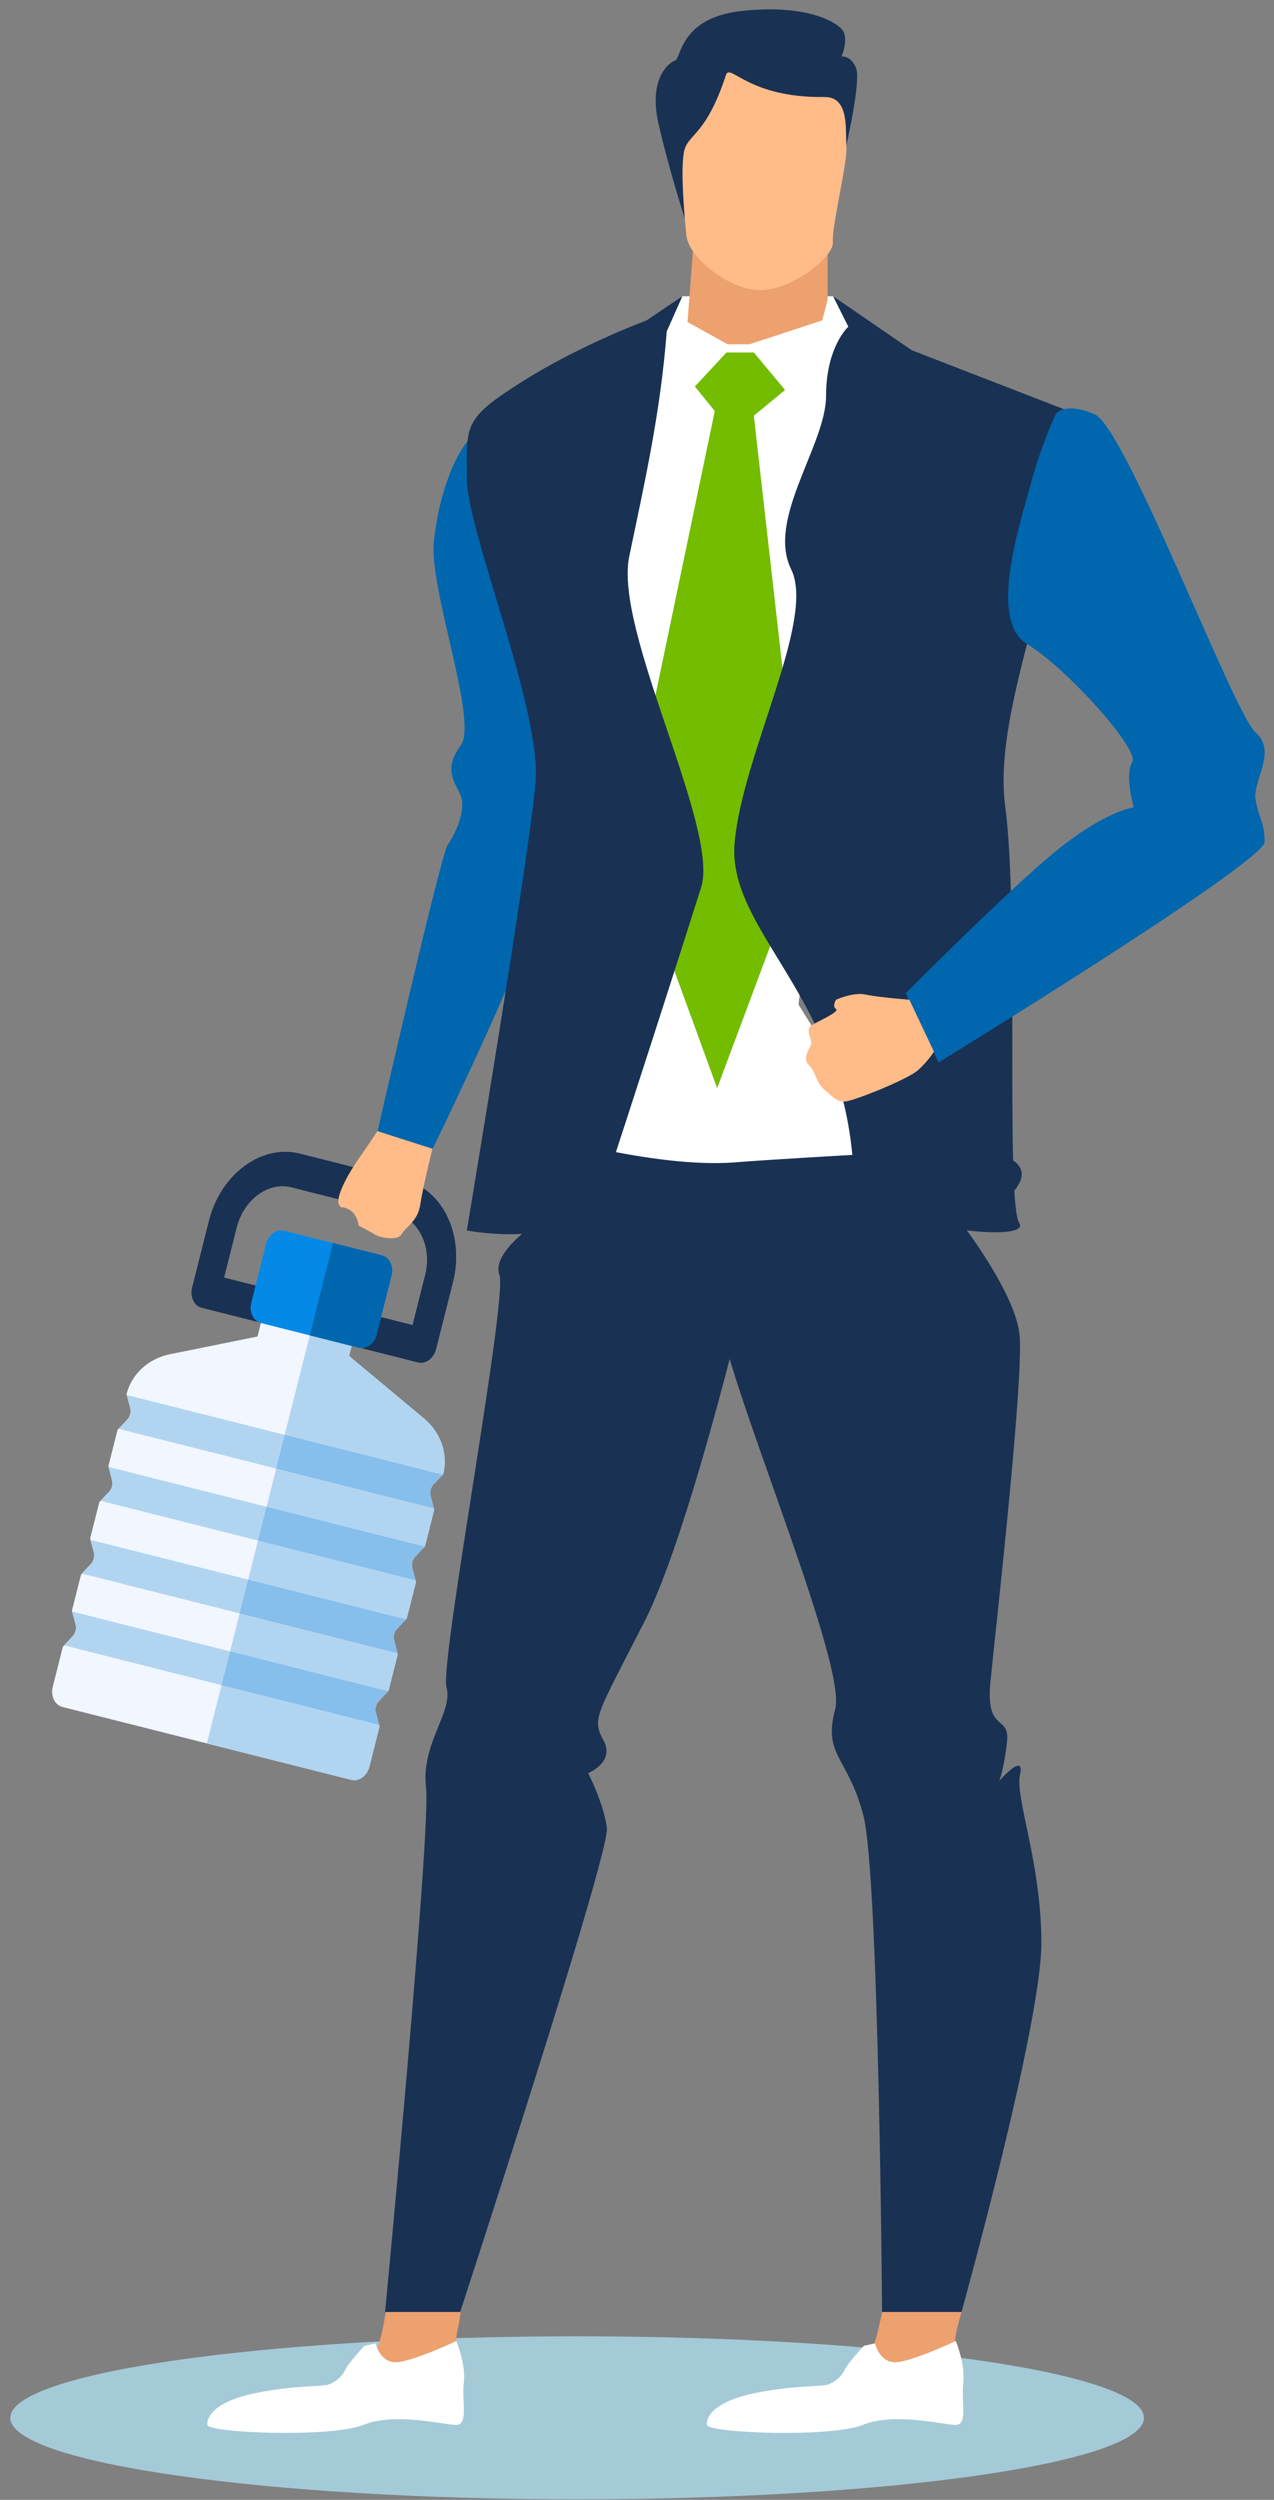
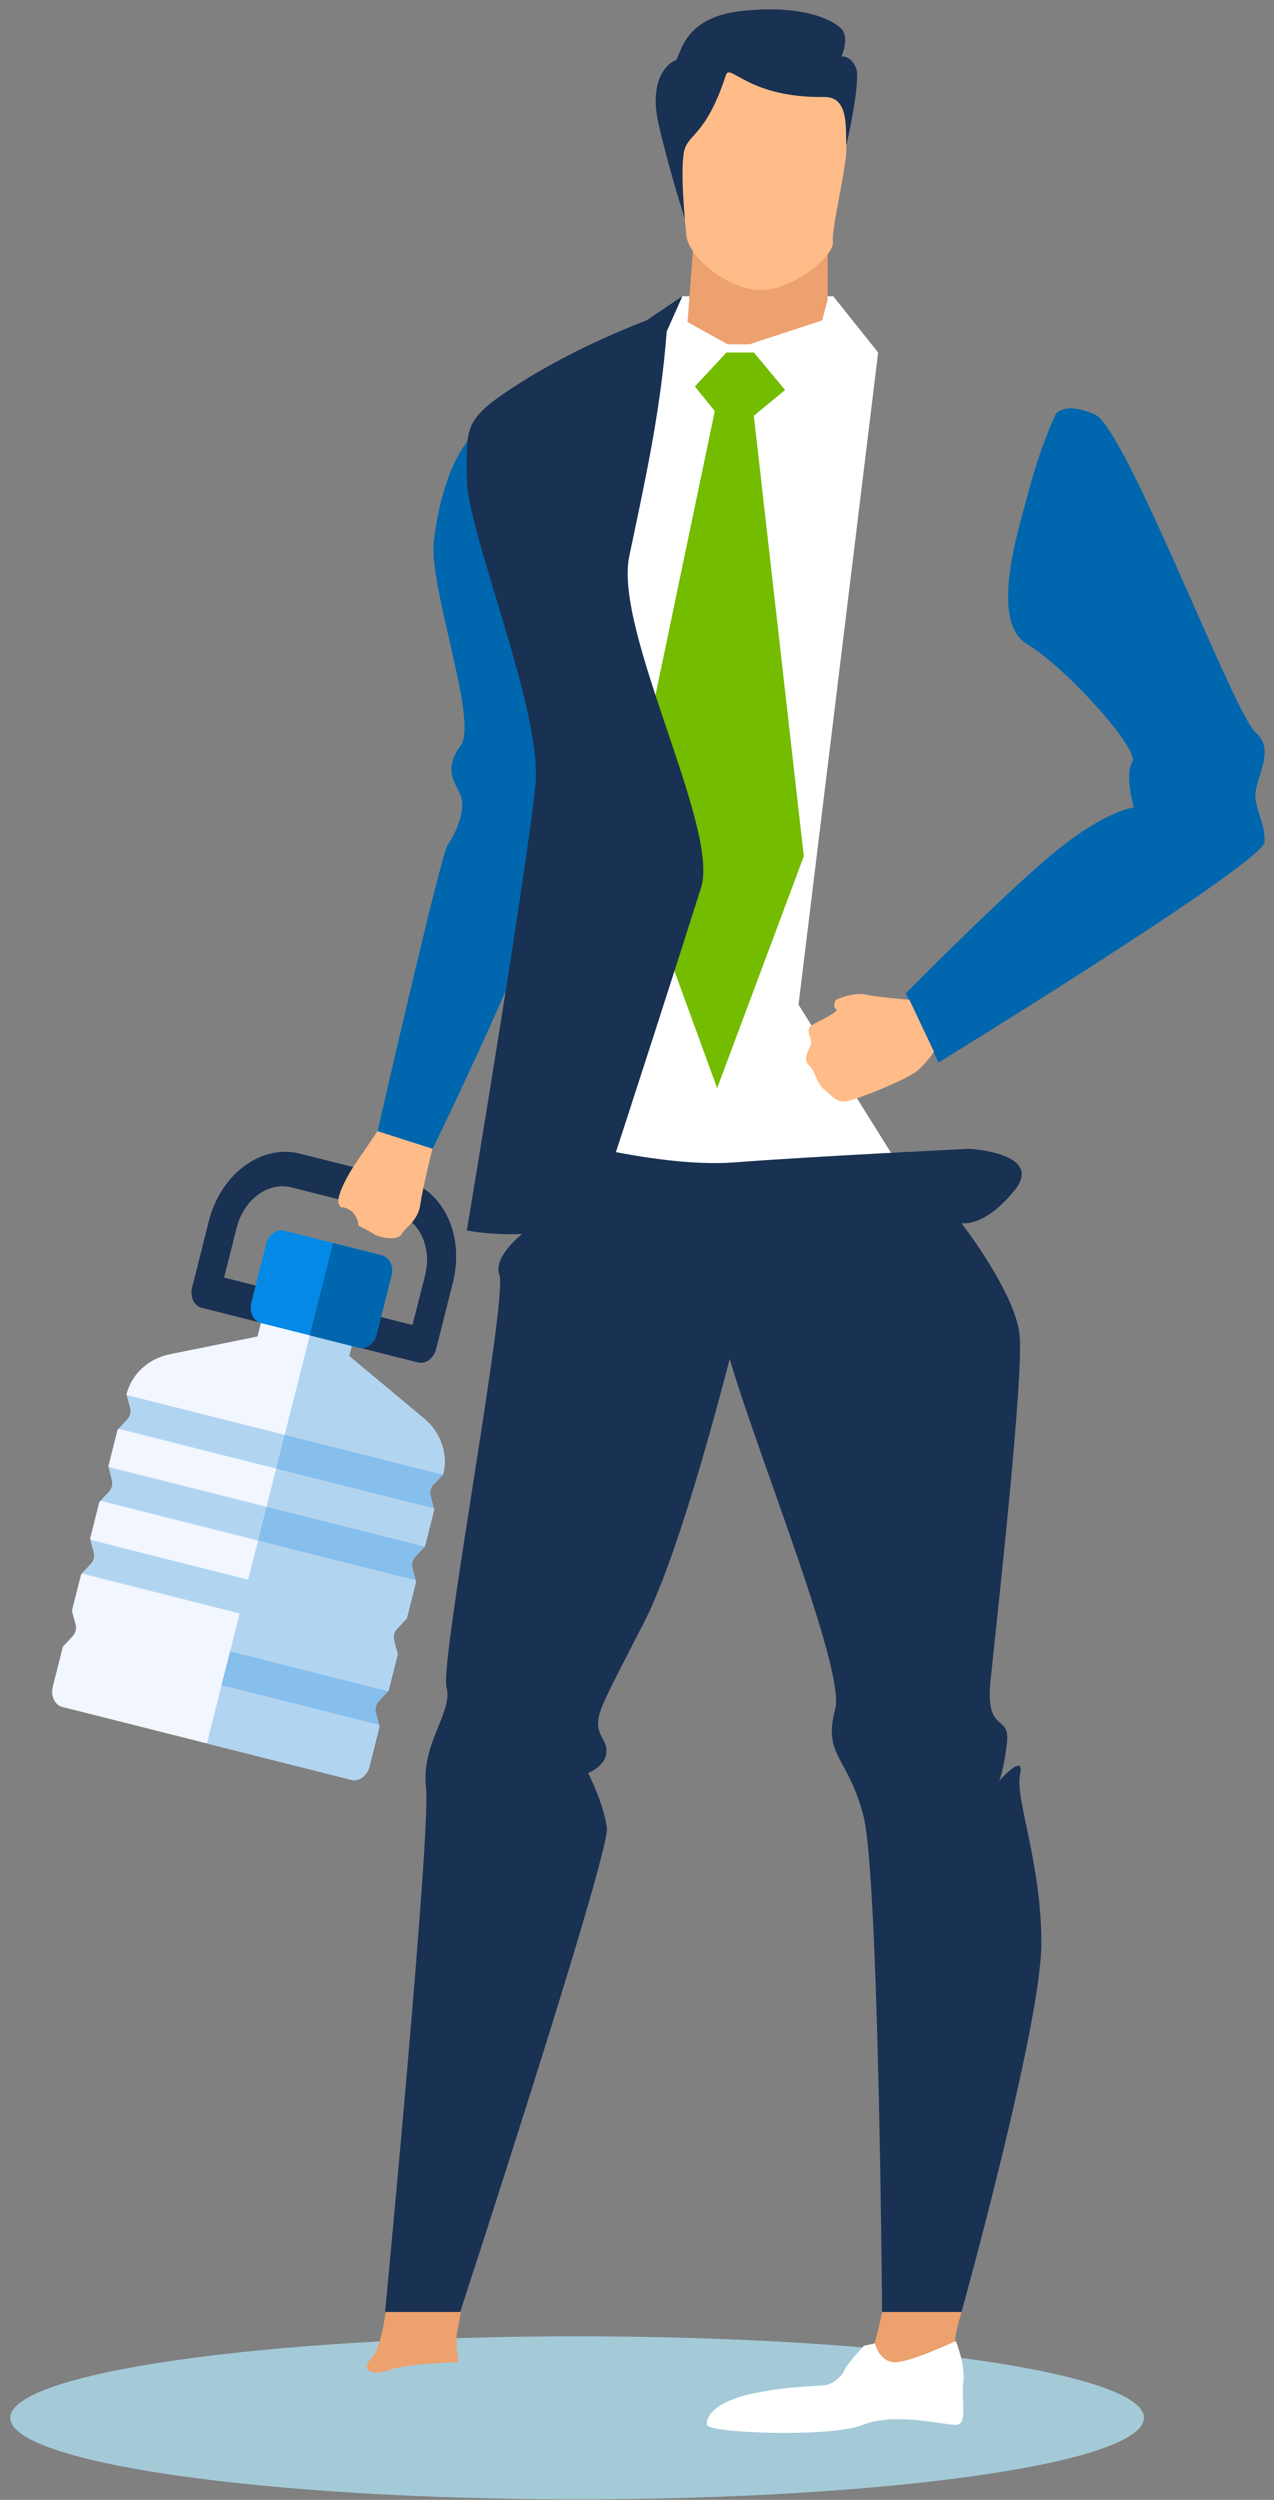
<svg xmlns="http://www.w3.org/2000/svg" width="105" height="206" viewBox="0 0 105 206" fill="none">
  <rect x="0" y="0" width="105" height="206" fill="#808080" stroke="none" />
  <path d="M34.943 116.887L28.775 111.741L29.992 106.918L22.509 105.031L21.222 110.134L14.008 111.593C12.23 111.952 10.848 113.224 10.428 114.888L10.733 116.029C10.819 116.35 10.726 116.719 10.499 116.962L9.685 117.833L8.933 120.816L9.235 121.991C9.318 122.312 9.223 122.678 8.996 122.919L8.186 123.778L7.429 126.777L7.734 127.935C7.818 128.255 7.725 128.622 7.499 128.864L6.682 129.74L5.926 132.739L6.232 133.879C6.318 134.198 6.227 134.566 6.002 134.809L5.179 135.702L4.351 138.985C4.157 139.752 4.511 140.503 5.142 140.662L28.956 146.668C29.587 146.827 30.255 146.334 30.448 145.567L31.276 142.284L30.974 141.107C30.892 140.786 30.987 140.42 31.213 140.179L32.024 139.321L32.78 136.322L32.476 135.163C32.392 134.843 32.485 134.476 32.711 134.234L33.527 133.359L34.284 130.36L33.978 129.219C33.892 128.9 33.983 128.533 34.208 128.289L35.031 127.398L35.783 124.416L35.481 123.256C35.397 122.933 35.493 122.563 35.722 122.322L36.524 121.481C36.943 119.82 36.333 118.047 34.943 116.887V116.887Z" fill="#F1F6FF" />
  <path d="M35.723 122.322L36.524 121.481C36.943 119.82 36.333 118.047 34.943 116.887L28.775 111.741L29.992 106.918L26.537 106.046L17.049 143.666L28.956 146.669C29.587 146.828 30.255 146.334 30.449 145.567L31.277 142.284L30.975 141.108C30.892 140.787 30.987 140.42 31.214 140.18L32.024 139.321L32.781 136.322L32.477 135.164C32.392 134.844 32.485 134.476 32.711 134.235L33.528 133.36L34.284 130.36L33.978 129.22C33.893 128.9 33.983 128.533 34.208 128.29L35.032 127.398L35.784 124.416L35.482 123.256C35.398 122.933 35.493 122.563 35.723 122.322V122.322Z" fill="#B1D5F1" />
-   <path d="M31.982 139.365L5.941 132.798L6.232 133.879C6.318 134.199 6.227 134.566 6.002 134.809L5.284 135.588L31.238 142.133L30.974 141.108C30.892 140.787 30.986 140.42 31.213 140.18L31.982 139.365Z" fill="#B1D5F1" />
  <path d="M31.213 140.18L31.982 139.365L18.962 136.081L18.261 138.861L31.238 142.133L30.975 141.108C30.892 140.787 30.986 140.42 31.213 140.18Z" fill="#86BEEC" />
  <path d="M33.446 133.447L7.46 126.893L7.734 127.935C7.818 128.255 7.725 128.622 7.499 128.864L6.748 129.67L32.756 136.229L32.476 135.163C32.392 134.843 32.485 134.476 32.711 134.235L33.446 133.447Z" fill="#B1D5F1" />
-   <path d="M33.446 133.447L20.453 130.17L19.752 132.949L32.756 136.229L32.476 135.163C32.392 134.843 32.485 134.476 32.711 134.235L33.446 133.447Z" fill="#86BEEC" />
  <path d="M34.984 127.449L8.951 120.883L9.235 121.991C9.318 122.312 9.223 122.679 8.997 122.919L8.286 123.672L34.246 130.219L33.978 129.22C33.892 128.9 33.983 128.533 34.208 128.289L34.984 127.449Z" fill="#B1D5F1" />
  <path d="M34.208 128.289L34.984 127.449L21.967 124.166L21.266 126.945L34.246 130.219L33.978 129.22C33.892 128.9 33.983 128.533 34.208 128.289Z" fill="#86BEEC" />
  <path d="M36.486 121.522L10.446 114.954L10.734 116.029C10.82 116.35 10.727 116.719 10.5 116.962L9.773 117.74L35.752 124.293L35.482 123.256C35.398 122.933 35.494 122.563 35.723 122.322L36.486 121.522Z" fill="#B1D5F1" />
  <path d="M35.723 122.322L36.485 121.521L23.462 118.237L22.762 121.016L35.752 124.292L35.482 123.256C35.398 122.933 35.493 122.563 35.723 122.322V122.322Z" fill="#86BEEC" />
  <path d="M34.446 112.263L29.877 111.111C29.247 110.952 28.892 110.201 29.086 109.433C29.279 108.666 29.948 108.173 30.578 108.332L34.005 109.196L35.043 105.078C35.625 102.769 34.555 100.502 32.658 100.023L24.005 97.841C22.107 97.362 20.09 98.851 19.508 101.16L18.469 105.278L21.895 106.142C22.526 106.301 22.881 107.052 22.687 107.819C22.494 108.587 21.825 109.08 21.195 108.921L16.626 107.769C15.995 107.61 15.641 106.859 15.835 106.091L17.224 100.584C18.192 96.743 21.549 94.266 24.706 95.062L33.359 97.244C36.516 98.04 38.296 101.813 37.327 105.654L35.938 111.161C35.745 111.929 35.076 112.422 34.446 112.263Z" fill="#193153" />
  <path d="M33.359 97.244L29.26 96.21L28.559 98.99L32.658 100.023C34.555 100.502 35.625 102.769 35.043 105.078L34.004 109.196L30.578 108.332C29.948 108.173 29.279 108.666 29.086 109.433C28.892 110.201 29.247 110.952 29.877 111.111L34.446 112.263C35.076 112.422 35.745 111.929 35.938 111.161L37.327 105.654C38.296 101.813 36.516 98.04 33.359 97.244V97.244Z" fill="#193153" />
  <path d="M29.556 111.054L21.504 109.023C20.873 108.864 20.519 108.113 20.712 107.346L21.93 102.516C22.124 101.748 22.792 101.255 23.423 101.414L31.475 103.445C32.106 103.604 32.46 104.355 32.267 105.123L31.049 109.953C30.855 110.72 30.187 111.213 29.556 111.054Z" fill="#0489E7" />
  <path d="M31.475 103.445L27.449 102.43L25.53 110.039L29.556 111.054C30.187 111.213 30.855 110.72 31.049 109.953L32.267 105.123C32.46 104.355 32.106 103.604 31.475 103.445V103.445Z" fill="#0066AE" />
  <path d="M94.281 199.238C94.281 202.948 73.367 205.955 47.566 205.955C21.766 205.955 0.851 202.948 0.851 199.238C0.851 195.53 21.766 192.523 47.566 192.523C73.367 192.523 94.281 195.53 94.281 199.238Z" fill="#A4CAD8" />
  <path d="M69.728 12.087C69.728 12.087 70.999 6.616 70.545 5.577C70.091 4.538 69.354 4.651 69.354 4.651C69.354 4.651 70.034 3.121 69.354 2.384C68.674 1.647 66.123 0.343 61.078 0.91C56.033 1.477 56.146 4.821 55.636 4.991C55.126 5.161 53.425 6.465 54.276 10.206C55.126 13.948 56.445 18.034 56.445 18.034L69.728 12.087Z" fill="#193153" />
  <path d="M68.676 24.414L72.375 29.048L68.676 59.361L65.812 82.787L75.079 97.628L43.866 96.946L50.366 68.95L46.483 35.291L54.163 26.731L56.223 24.414H68.676Z" fill="white" />
  <path d="M40.195 35.033C37.685 35.998 36.141 40.825 35.755 44.687C35.368 48.548 39.423 59.429 37.975 61.422C36.527 63.415 37.466 64.38 37.962 65.539C38.457 66.697 37.492 68.821 36.913 69.593C36.334 70.366 31.121 93.213 31.121 93.213L35.658 94.666C35.658 94.666 44.443 76.737 45.988 70.173C47.532 63.608 45.086 52.796 43.606 47.969C42.126 43.142 40.195 35.033 40.195 35.033Z" fill="#0066AE" />
  <path d="M62.114 104.024C62.114 104.024 57.051 125.904 53.114 133.627C49.176 141.352 48.754 141.608 49.738 143.412C50.723 145.213 48.473 146.112 48.473 146.112C48.473 146.112 49.738 148.56 50.02 150.62C50.301 152.677 37.925 190.522 37.925 190.522H31.737C31.737 190.522 35.534 150.876 35.112 147.273C34.691 143.667 37.362 141.093 36.8 139.033C36.237 136.974 41.863 106.983 41.16 105.053C40.456 103.122 44.535 100.548 44.535 100.548L62.114 104.024Z" fill="#193153" />
  <path d="M79.244 100.795C79.244 100.795 83.641 106.47 84.025 109.946C84.413 113.419 82.074 134.144 81.635 138.52C81.193 142.895 83.253 141.223 82.997 143.539C82.738 145.857 82.353 146.756 82.353 146.756C82.353 146.756 84.498 144.312 84.067 146.242C83.641 148.173 85.827 153.45 85.827 160.144C85.827 166.838 79.244 190.522 79.244 190.522H72.698C72.698 190.522 72.442 154.482 71.155 149.589C69.867 144.7 67.808 144.7 68.837 140.835C69.867 136.974 59.312 112.52 59.312 108.142C59.312 103.766 43.609 105.291 43.609 100.795V93.212C43.609 93.212 53.752 96.301 60.523 95.786C67.293 95.271 79.906 94.665 79.906 94.665C79.906 94.665 86.115 95.001 83.611 98.097C81.106 101.192 79.244 100.795 79.244 100.795Z" fill="#193153" />
  <path d="M62.13 29.046L64.704 32.135L62.13 34.259L66.248 70.557L59.105 89.671L51.575 69.012L58.911 33.873L57.27 31.846L59.877 29.046H62.13Z" fill="#73BC00" />
-   <path d="M87.872 33.794C88.26 45.846 81.695 57.8 82.853 66.496C84.011 75.193 82.853 98.986 84.011 100.797C85.168 102.61 70.586 101.116 70.345 96.51C69.592 82.122 59.873 76.738 60.55 69.4C61.228 62.064 67.249 51.06 65.204 46.908C63.159 42.756 68.082 36.674 68.082 32.62C68.082 28.565 69.916 26.924 69.916 26.924L68.662 24.414L75.131 28.855L87.872 33.794Z" fill="#193153" />
  <path d="M54.951 27.31C54.436 34.004 53.149 39.667 51.862 45.846C50.575 52.024 59.328 68.242 57.783 73.133C56.239 78.025 51.605 92.441 49.803 97.847C48.001 103.254 38.475 101.398 38.475 101.398C38.475 101.398 43.624 70.555 44.139 64.508C44.654 58.46 38.475 43.786 38.475 39.41C38.475 35.033 38.121 34.551 43.013 31.462C47.904 28.372 53.278 26.409 53.278 26.409L56.239 24.414L54.951 27.31Z" fill="#193153" />
  <path d="M87.006 34.146C87.006 34.146 87.649 33.035 90.223 34.146C92.797 35.257 101.681 58.812 103.482 60.356C105.283 61.901 103.226 64.347 103.482 65.891C103.741 67.436 104.204 67.693 104.231 69.367C104.255 71.04 77.35 87.554 77.35 87.554L74.649 81.852C74.649 81.852 82.922 73.486 87.024 70.139C91.126 66.792 93.444 66.535 93.444 66.535C93.444 66.535 92.671 63.832 93.315 62.802C93.958 61.772 87.863 55.003 84.645 53.072C81.427 51.141 84.047 43.237 84.946 39.89C85.848 36.544 87.006 34.146 87.006 34.146Z" fill="#0066AE" />
  <path d="M74.949 82.382C74.949 82.382 72.366 82.183 71.343 81.957C70.323 81.73 68.904 82.382 68.904 82.382C68.904 82.382 68.563 82.921 68.904 83.148C69.244 83.375 67.371 84.17 66.861 84.51C66.35 84.851 66.918 85.645 66.861 85.986C66.804 86.326 66.071 87.213 66.646 87.745C67.221 88.277 67.258 89.227 67.939 89.791C68.62 90.356 68.96 90.866 69.755 90.753C70.549 90.639 74.862 88.937 75.713 88.142C76.564 87.348 76.973 86.659 76.973 86.659L74.949 82.382Z" fill="#FFBB88" />
  <path d="M35.637 94.665C35.637 94.665 34.832 97.91 34.639 99.261C34.446 100.613 33.481 101.063 33.095 101.706C32.709 102.35 31.1 101.899 30.842 101.706C30.585 101.514 29.555 101 29.555 101C29.555 101 29.491 100.034 28.719 99.647C27.946 99.261 28.268 99.776 27.946 99.261C27.624 98.746 28.59 96.88 29.491 95.593C30.392 94.306 31.1 93.212 31.1 93.212L35.637 94.665Z" fill="#FFBB88" />
  <path d="M68.21 24.702L67.763 26.402L61.765 28.372H59.974L56.662 26.537L57.199 19.51L68.21 19.778V24.702Z" fill="#EDA16E" />
  <path d="M67.938 7.994C70.028 7.967 69.664 10.69 69.758 12.086C69.85 13.482 68.521 18.753 68.644 19.935C68.768 21.117 65.397 23.841 62.767 23.905C60.138 23.969 56.741 21.231 56.566 19.386C56.391 17.541 56.101 14.384 56.344 12.671C56.587 10.959 58.103 11.452 59.832 6.181C60.166 5.163 61.646 8.08 67.938 7.994Z" fill="#FFBB88" />
  <path d="M79.247 190.521C79.247 190.521 79.058 191.147 78.88 191.887C78.7 192.635 78.688 193.029 78.688 193.288C78.688 193.547 79.202 193.673 75.019 195.219C70.836 196.764 71.432 194.849 71.883 193.658C72.331 192.467 72.701 190.521 72.701 190.521H79.247Z" fill="#EDA16E" />
  <path d="M37.972 190.521C37.972 190.521 37.875 191.294 37.673 192.193C37.47 193.096 37.834 194.56 37.769 194.623C37.705 194.686 33.752 194.717 32.078 195.297C30.405 195.877 29.773 195.138 30.625 194.317C31.391 193.58 31.784 190.521 31.784 190.521H37.972Z" fill="#EDA16E" />
  <path d="M78.773 192.911C78.773 192.911 79.57 194.803 79.389 196.348C79.212 197.891 79.78 199.822 78.773 199.822C77.763 199.822 73.709 198.76 71.102 199.822C68.496 200.883 58.36 200.498 58.263 199.822C58.167 199.148 58.907 197.891 62.157 197.214C65.407 196.541 67.724 196.685 68.255 196.493C68.786 196.3 69.365 195.843 69.607 195.299C69.848 194.755 71.198 193.305 71.198 193.305L72.115 193.104C72.115 193.104 72.455 194.61 73.709 194.658C74.963 194.707 78.773 192.911 78.773 192.911Z" fill="white" />
-   <path d="M37.608 192.911C37.608 192.911 38.404 194.803 38.226 196.348C38.048 197.891 38.617 199.822 37.608 199.822C36.6 199.822 32.545 198.76 29.939 199.822C27.332 200.883 17.195 200.498 17.099 199.822C17.002 199.148 17.743 197.891 20.993 197.214C24.243 196.541 26.56 196.685 27.091 196.493C27.622 196.3 28.201 195.843 28.442 195.299C28.684 194.755 30.035 193.305 30.035 193.305L30.952 193.104C30.952 193.104 31.29 194.61 32.545 194.658C33.8 194.707 37.608 192.911 37.608 192.911Z" fill="white" />
</svg>